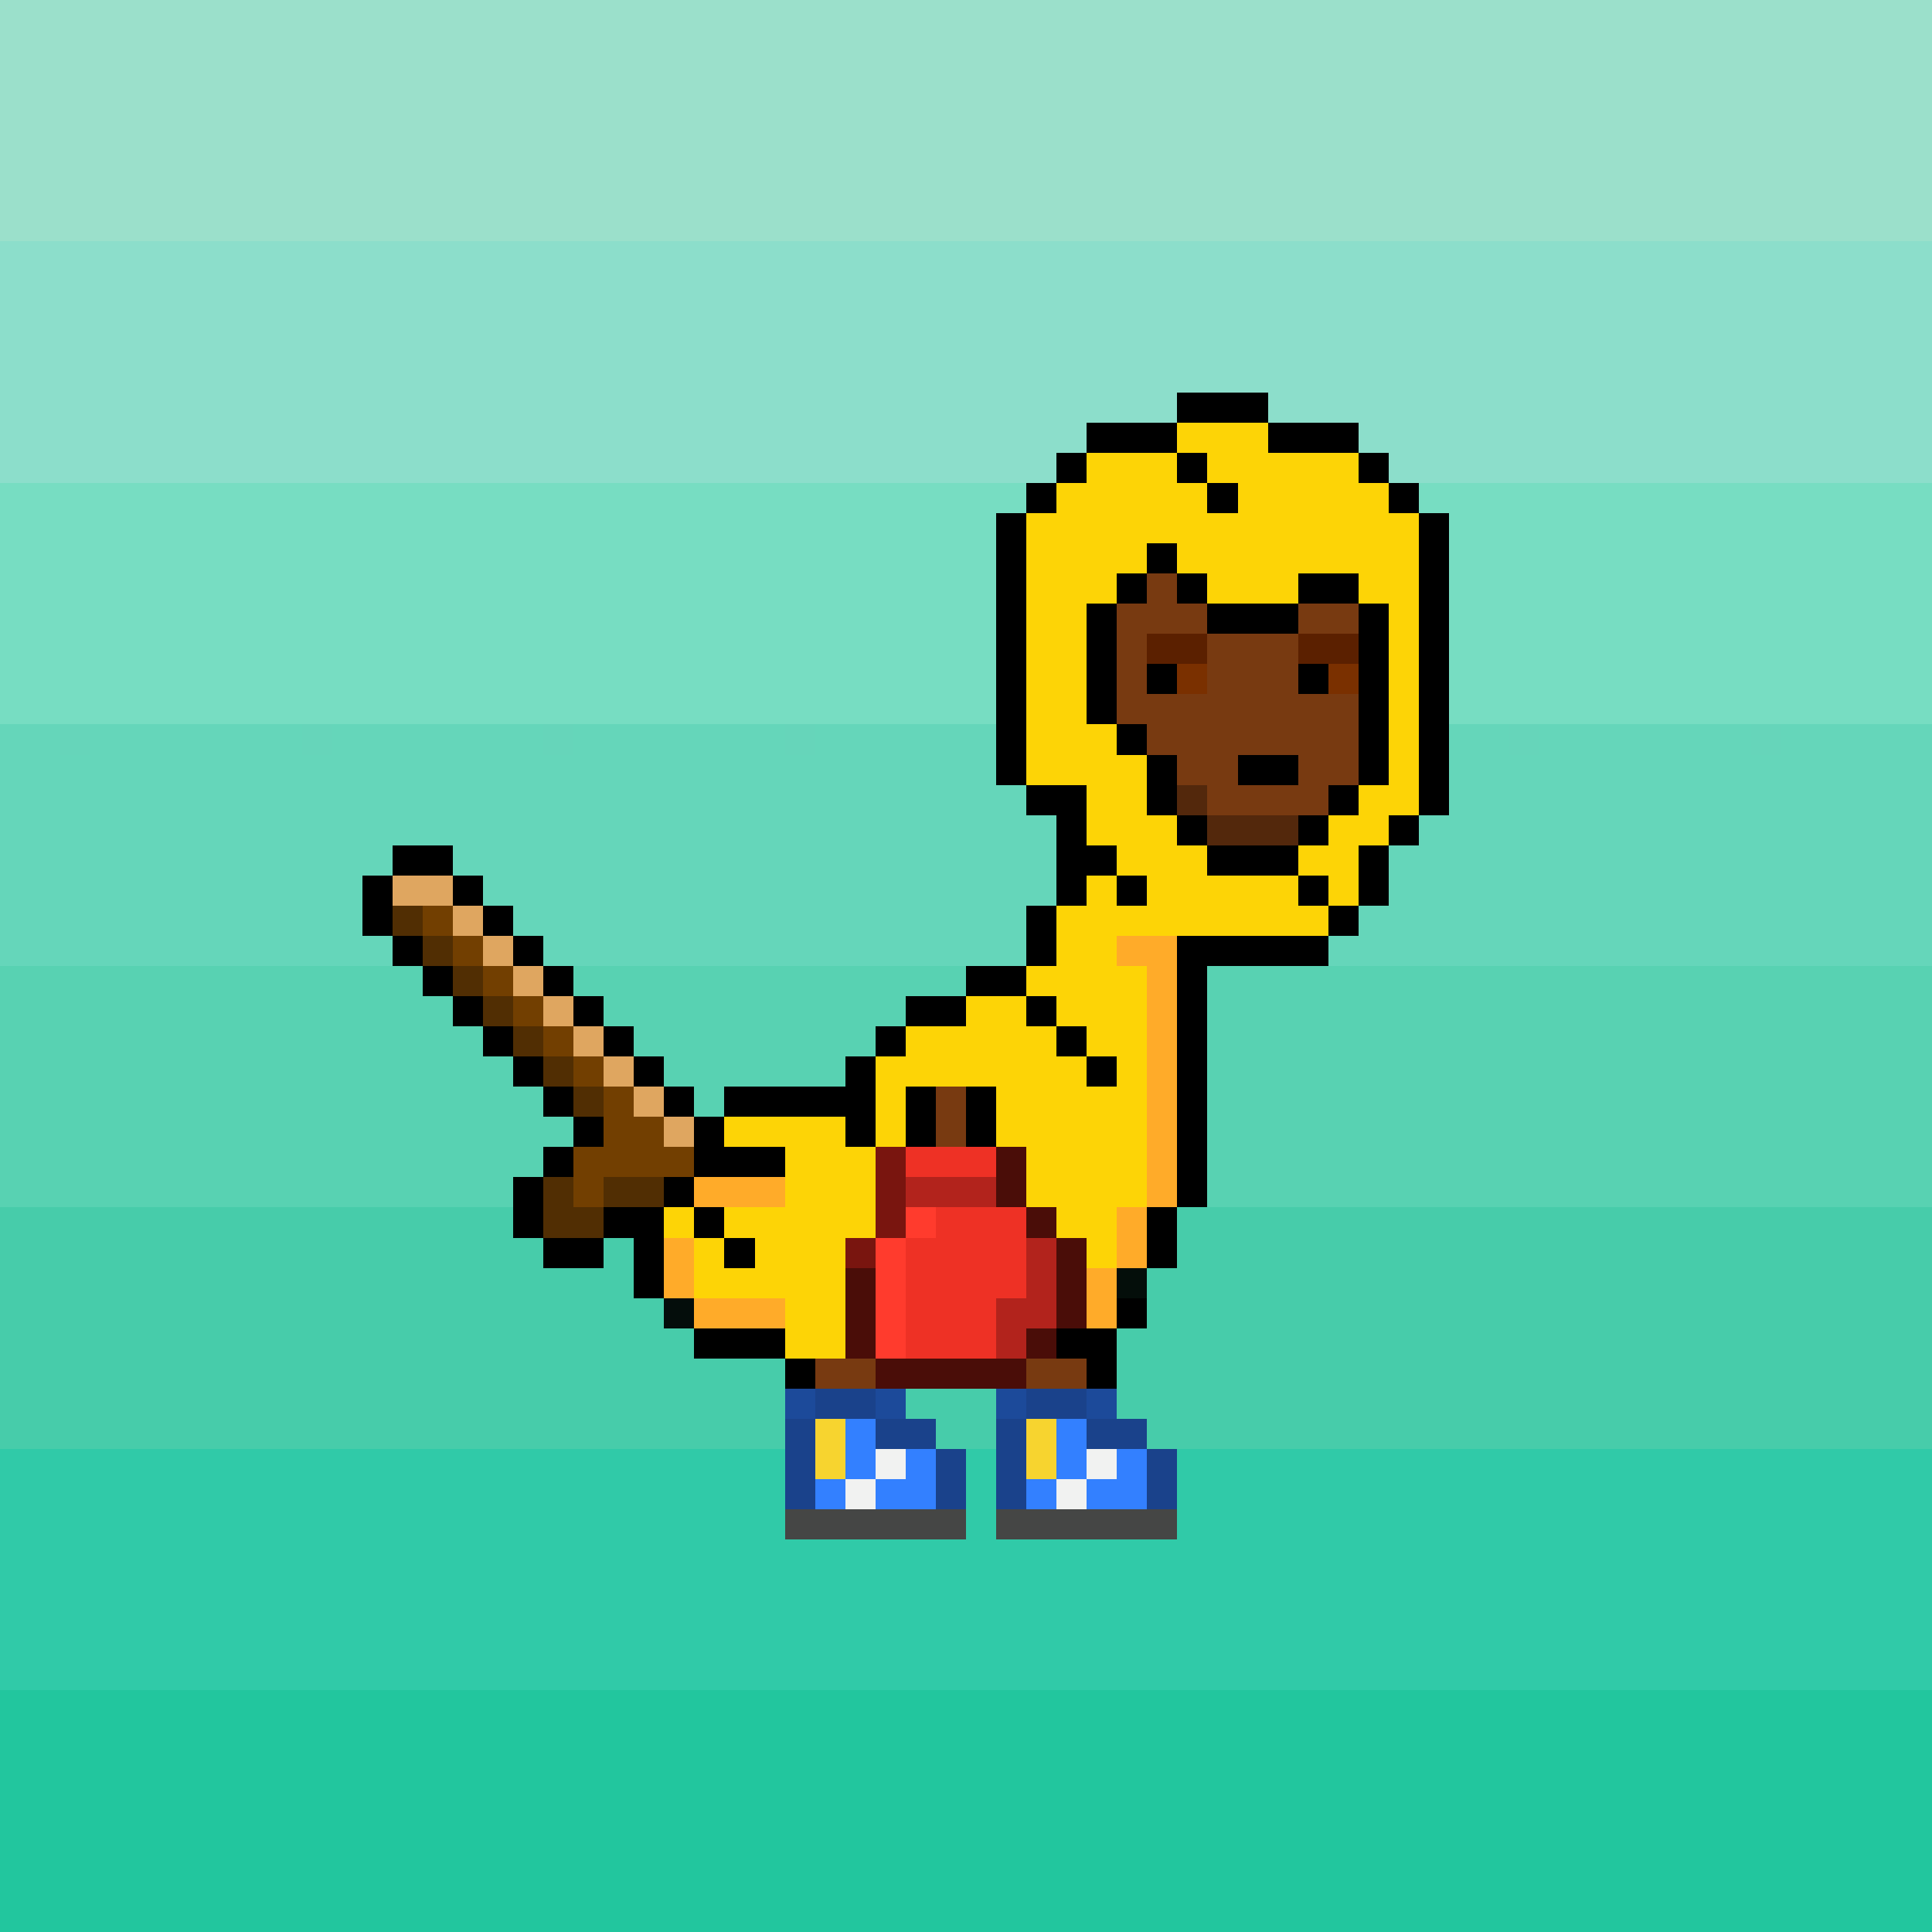
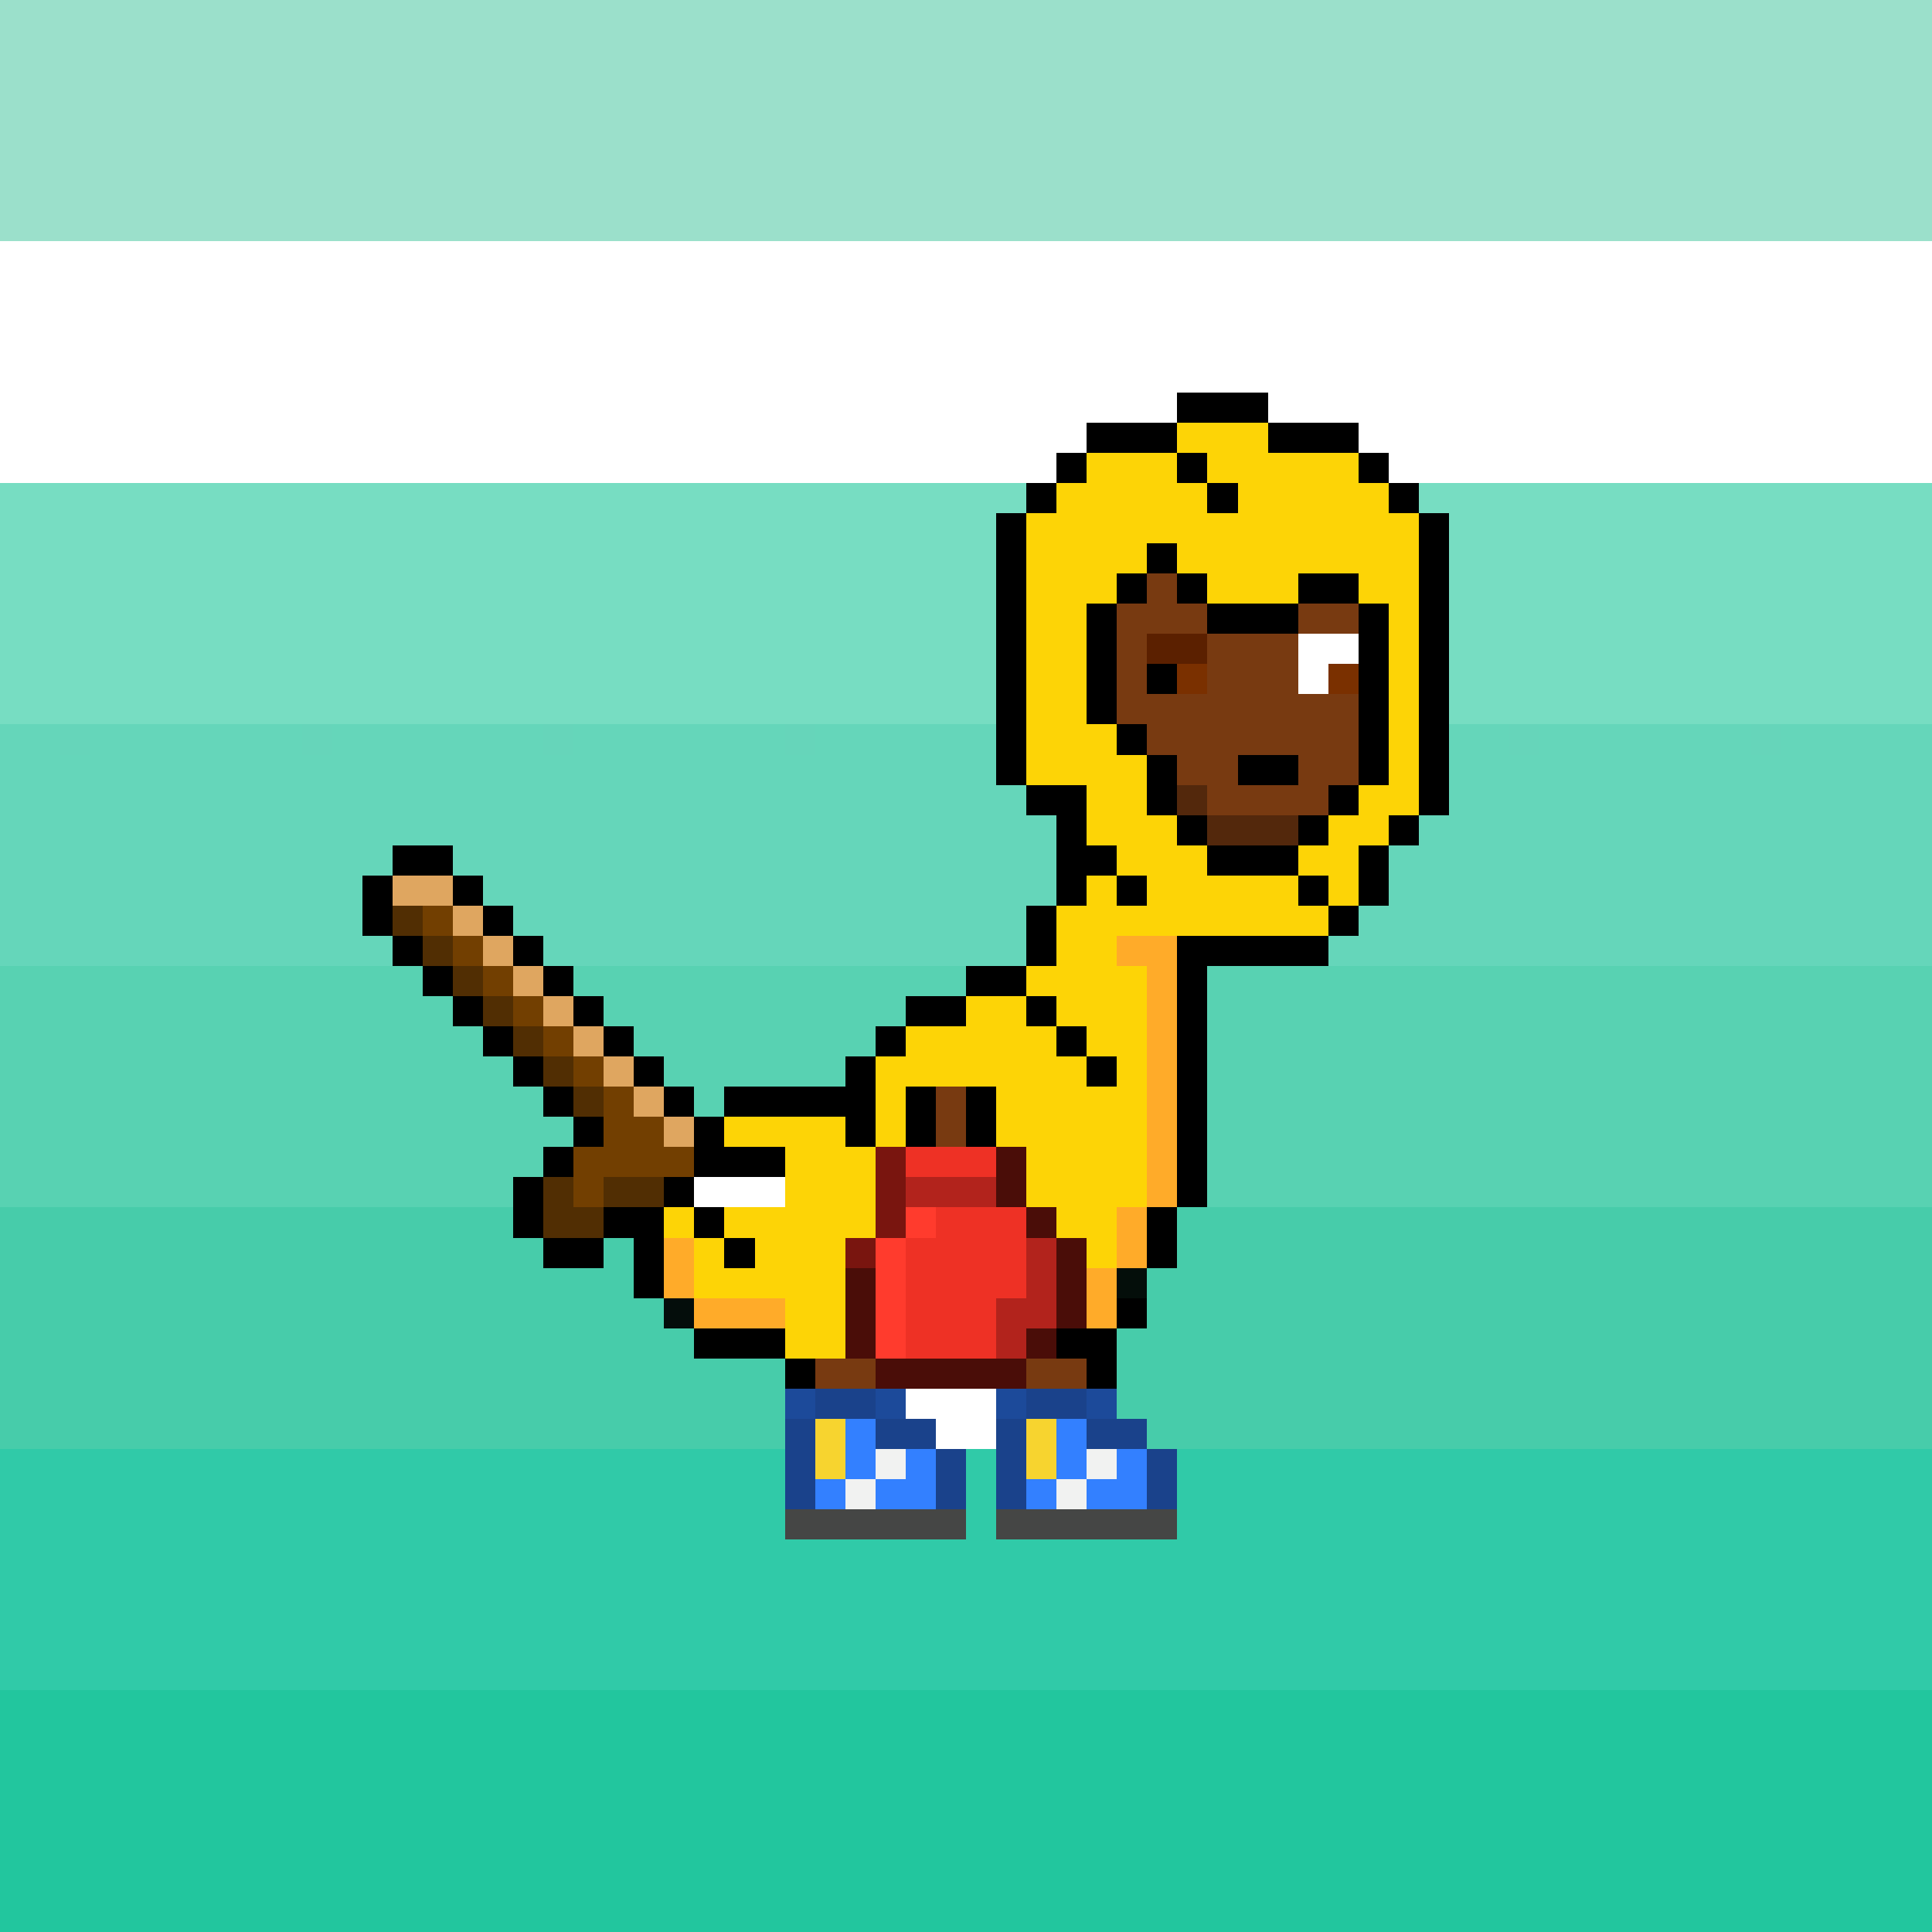
<svg xmlns="http://www.w3.org/2000/svg" viewBox="0 0 64 64" shape-rendering="crispEdges">
  <path fill="#9be0cb" d="M 0 8,0 0,64 0,64 8" />
  <path fill="#22c69e" d="M 0 64,0 56,64 56,64 64" />
-   <path fill="#8cdecb" d="M 46 16,46 15,45 15,45 14,42 14,42 13,39 13,39 14,36 14,36 15,35 15,35 16,0 16,0 8,64 8,64 16" />
  <path fill="#30caa8" d="M 0 56,0 48,26 48,26 51,32 51,32 48,33 48,33 51,39 51,39 48,64 48,64 56" />
  <path fill="#77ddc2" d="M 0 24,0 16,34 16,34 17,33 17,33 24" />
  <path fill="#65d6ba" d="M 0 32,0 24,2 24,2 25,3 25,3 24,10 24,10 25,11 25,11 24,18 24,18 25,19 25,19 24,26 24,26 25,27 25,27 24,33 24,33 26,34 26,34 27,35 27,35 30,34 30,34 32,18 32,18 31,17 31,17 30,16 30,16 29,15 29,15 28,13 28,13 29,12 29,12 31,13 31,13 32" />
  <path fill="#47ccaa" d="M 38 48,38 47,37 47,37 44,38 44,38 42,39 42,39 40,64 40,64 48" />
  <path fill="#58d2b2" d="M 40 40,40 32,64 32,64 40" />
  <path fill="#fdd406" d="M 29 41,28 41,28 45,26 45,26 43,23 43,23 40,22 40,22 41,24 41,24 42,25 42,25 41,24 41,24 40,26 40,26 38,24 38,24 37,28 37,28 38,30 38,30 36,33 36,33 38,34 38,34 40,35 40,35 41,36 41,36 42,37 42,37 40,38 40,38 32,37 32,37 31,44 31,44 30,43 30,43 29,40 29,40 28,39 28,39 27,38 27,38 25,37 25,37 24,36 24,36 20,37 20,37 19,38 19,38 18,39 18,39 19,40 19,40 20,43 20,43 19,45 19,45 20,46 20,46 26,45 26,45 27,44 27,44 28,43 28,43 29,44 29,44 30,45 30,45 28,46 28,46 27,47 27,47 17,46 17,46 16,45 16,45 15,42 15,42 14,39 14,39 15,36 15,36 16,35 16,35 17,34 17,34 26,36 26,36 28,37 28,37 29,36 29,36 30,35 30,35 32,34 32,34 33,32 33,32 34,30 34,30 35,29 35" />
  <path fill="#47ccaa" d="M 0 48,0 40,17 40,17 41,18 41,18 42,20 42,20 41,21 41,21 43,22 43,22 44,23 44,23 45,26 45,26 48" />
  <path fill="#000000" d="M 38 27,40 27,40 29,44 29,44 32,40 32,40 40,38 40,38 42,39 42,39 31,45 31,45 28,47 28,47 16,45 16,45 14,36 14,36 16,34 16,34 27,35 27,35 32,32 32,32 34,29 34,29 38,28 38,28 37,22 37,22 35,20 35,20 33,18 33,18 31,16 31,16 29,15 29,15 30,17 30,17 32,19 32,19 34,21 34,21 36,23 36,23 41,25 41,25 42,24 42,24 40,20 40,20 42,18 42,18 38,20 38,20 37,18 37,18 35,16 35,16 33,14 33,14 31,12 31,12 29,15 29,15 28,13 28,13 32,15 32,15 34,17 34,17 36,19 36,19 39,17 39,17 41,21 41,21 43,22 43,22 39,26 39,26 38,24 38,24 36,28 36,28 35,30 35,30 33,35 33,35 35,37 35,37 36,36 36,36 34,34 34,34 30,36 30,36 29,38 29,38 30,37 30,37 28,36 28,36 26,33 26,33 17,35 17,35 15,40 15,40 17,41 17,41 16,39 16,39 13,42 13,42 15,46 15,46 17,48 17,48 27,46 27,46 30,43 30,43 27,45 27,45 19,43 19,43 21,40 21,40 19,37 19,37 24,36 24,36 20,38 20,38 18,39 18,39 20,46 20,46 26,44 26,44 28,39 28,39 25,37 25,37 24,38 24" />
  <path fill="#65d6ba" d="M 44 32,44 31,45 31,45 30,46 30,46 28,47 28,47 27,48 27,48 24,50 24,50 25,51 25,51 24,58 24,58 25,59 25,59 24,64 24,64 32" />
  <path fill="#58d2b2" d="M 0 40,0 32,14 32,14 33,15 33,15 34,16 34,16 35,17 35,17 36,18 36,18 37,19 37,19 38,18 38,18 39,17 39,17 40" />
  <path fill="#77ddc2" d="M 48 24,48 17,47 17,47 16,64 16,64 24" />
  <path fill="#58d2b2" d="M 24 37,23 37,23 36,22 36,22 35,21 35,21 34,20 34,20 33,19 33,19 32,32 32,32 33,30 33,30 34,29 34,29 35,28 35,28 36,24 36" />
  <path fill="#783a11" d="M 43 23,45 23,45 26,44 26,44 27,40 27,40 26,39 26,39 25,38 25,38 24,37 24,37 20,38 20,38 19,39 19,39 20,40 20,40 21,38 21,38 23,40 23,40 21,45 21,45 20,43 20" />
  <path fill="#ee3125" d="M 30 45,30 41,31 41,31 40,34 40,34 43,33 43,33 45" />
  <path fill="#4a0d08" d="M 35 45,35 40,33 40,33 38,34 38,34 41,36 41,36 44,34 44,34 46,29 46,29 42,28 42,28 45" />
  <path fill="#ffab29" d="M 38 42,36 42,36 44,37 44,37 40,39 40,39 31,37 31,37 32,38 32" />
  <path fill="#723f01" d="M 18 33,18 35,20 35,20 38,19 38,19 40,20 40,20 39,23 39,23 38,22 38,22 37,21 37,21 36,19 36,19 34,17 34,17 32,15 32,15 30,14 30,14 31,16 31,16 33" />
  <path fill="#dfa660" d="M 19 33,19 35,21 35,21 37,23 37,23 38,22 38,22 36,20 36,20 34,18 34,18 32,16 32,16 30,13 30,13 29,15 29,15 31,17 31,17 33" />
  <path fill="#1a428b" d="M 26 47,26 50,27 50,27 46,29 46,29 48,32 48,32 50,31 50,31 47" />
  <path fill="#1a428b" d="M 33 47,33 50,34 50,34 46,36 46,36 48,39 48,39 50,38 50,38 47" />
  <path fill="#512e03" d="M 17 33,17 35,19 35,19 37,20 37,20 36,18 36,18 34,16 34,16 32,14 32,14 30,13 30,13 31,15 31,15 33" />
  <path fill="#454645" d="M 26 51,26 50,32 50,32 51" />
  <path fill="#454645" d="M 33 51,33 50,39 50,39 51" />
  <path fill="#3380ff" d="M 27 49,27 50,28 50,28 47,29 47,29 50,31 50,31 48,30 48,30 49" />
  <path fill="#3380ff" d="M 34 49,34 50,35 50,35 47,36 47,36 50,38 50,38 48,37 48,37 49" />
-   <path fill="#47ccaa" d="M 31 48,31 47,30 47,30 46,33 46,33 48" />
  <path fill="#ffab29" d="M 22 43,22 41,23 41,23 44,26 44,26 43" />
  <path fill="#ff3b2d" d="M 30 45,29 45,29 41,31 41,31 40,30 40" />
  <path fill="#b2231c" d="M 33 45,33 43,34 43,34 41,35 41,35 44,34 44,34 45" />
  <path fill="#512e03" d="M 20 41,18 41,18 39,19 39,19 40,22 40,22 39,20 39" />
  <path fill="#000000" d="M 37 43,38 43,38 44,35 44,35 45,36 45,36 46,37 46" />
  <path fill="#000000" d="M 23 45,23 44,26 44,26 46,27 46,27 45" />
  <path fill="#79150f" d="M 29 42,28 42,28 41,30 41,30 38,29 38" />
  <path fill="#53280c" d="M 39 27,39 26,40 26,40 28,43 28,43 27" />
-   <path fill="#ffab29" d="M 26 40,23 40,23 39,26 39" />
  <path fill="#ee3125" d="M 30 39,30 38,33 38,33 39" />
  <path fill="#b2231c" d="M 33 40,30 40,30 39,33 39" />
  <path fill="#000000" d="M 43 26,41 26,41 25,43 25" />
  <path fill="#000000" d="M 31 38,30 38,30 36,31 36" />
  <path fill="#000000" d="M 33 38,32 38,32 36,33 36" />
  <path fill="#783a11" d="M 31 38,31 36,32 36,32 38" />
  <path fill="#783a11" d="M 29 46,27 46,27 45,29 45" />
  <path fill="#783a11" d="M 36 46,34 46,34 45,36 45" />
  <path fill="#5b2000" d="M 40 22,38 22,38 21,40 21" />
-   <path fill="#5b2000" d="M 45 22,43 22,43 21,45 21" />
  <path fill="#f7d42f" d="M 28 49,27 49,27 47,28 47" />
  <path fill="#f7d42f" d="M 35 49,34 49,34 47,35 47" />
  <path fill="#f1f2f1" d="M 29 48,30 48,30 49,28 49,28 50,29 50" />
  <path fill="#f1f2f1" d="M 36 48,37 48,37 49,35 49,35 50,36 50" />
  <path fill="#000000" d="M 38 23,38 22,39 22,39 23" />
-   <path fill="#000000" d="M 43 23,43 22,44 22,44 23" />
  <path fill="#040e0a" d="M 37 43,37 42,38 42,38 43" />
  <path fill="#040d0b" d="M 22 44,22 43,23 43,23 44" />
  <path fill="#1c4a9a" d="M 26 47,26 46,27 46,27 47" />
  <path fill="#1c4a9a" d="M 29 47,29 46,30 46,30 47" />
  <path fill="#1c4a9a" d="M 33 47,33 46,34 46,34 47" />
  <path fill="#1c4a9a" d="M 36 47,36 46,37 46,37 47" />
  <path fill="#7a3000" d="M 39 23,39 22,40 22,40 23" />
  <path fill="#7a3000" d="M 44 23,44 22,45 22,45 23" />
  <path fill="#66d5ba" d="M 2 25,2 24,3 24,3 25" />
  <path fill="#66d5ba" d="M 10 25,10 24,11 24,11 25" />
  <path fill="#66d5ba" d="M 18 25,18 24,19 24,19 25" />
  <path fill="#66d5ba" d="M 26 25,26 24,27 24,27 25" />
  <path fill="#66d5ba" d="M 50 25,50 24,51 24,51 25" />
  <path fill="#66d5ba" d="M 58 25,58 24,59 24,59 25" />
</svg>